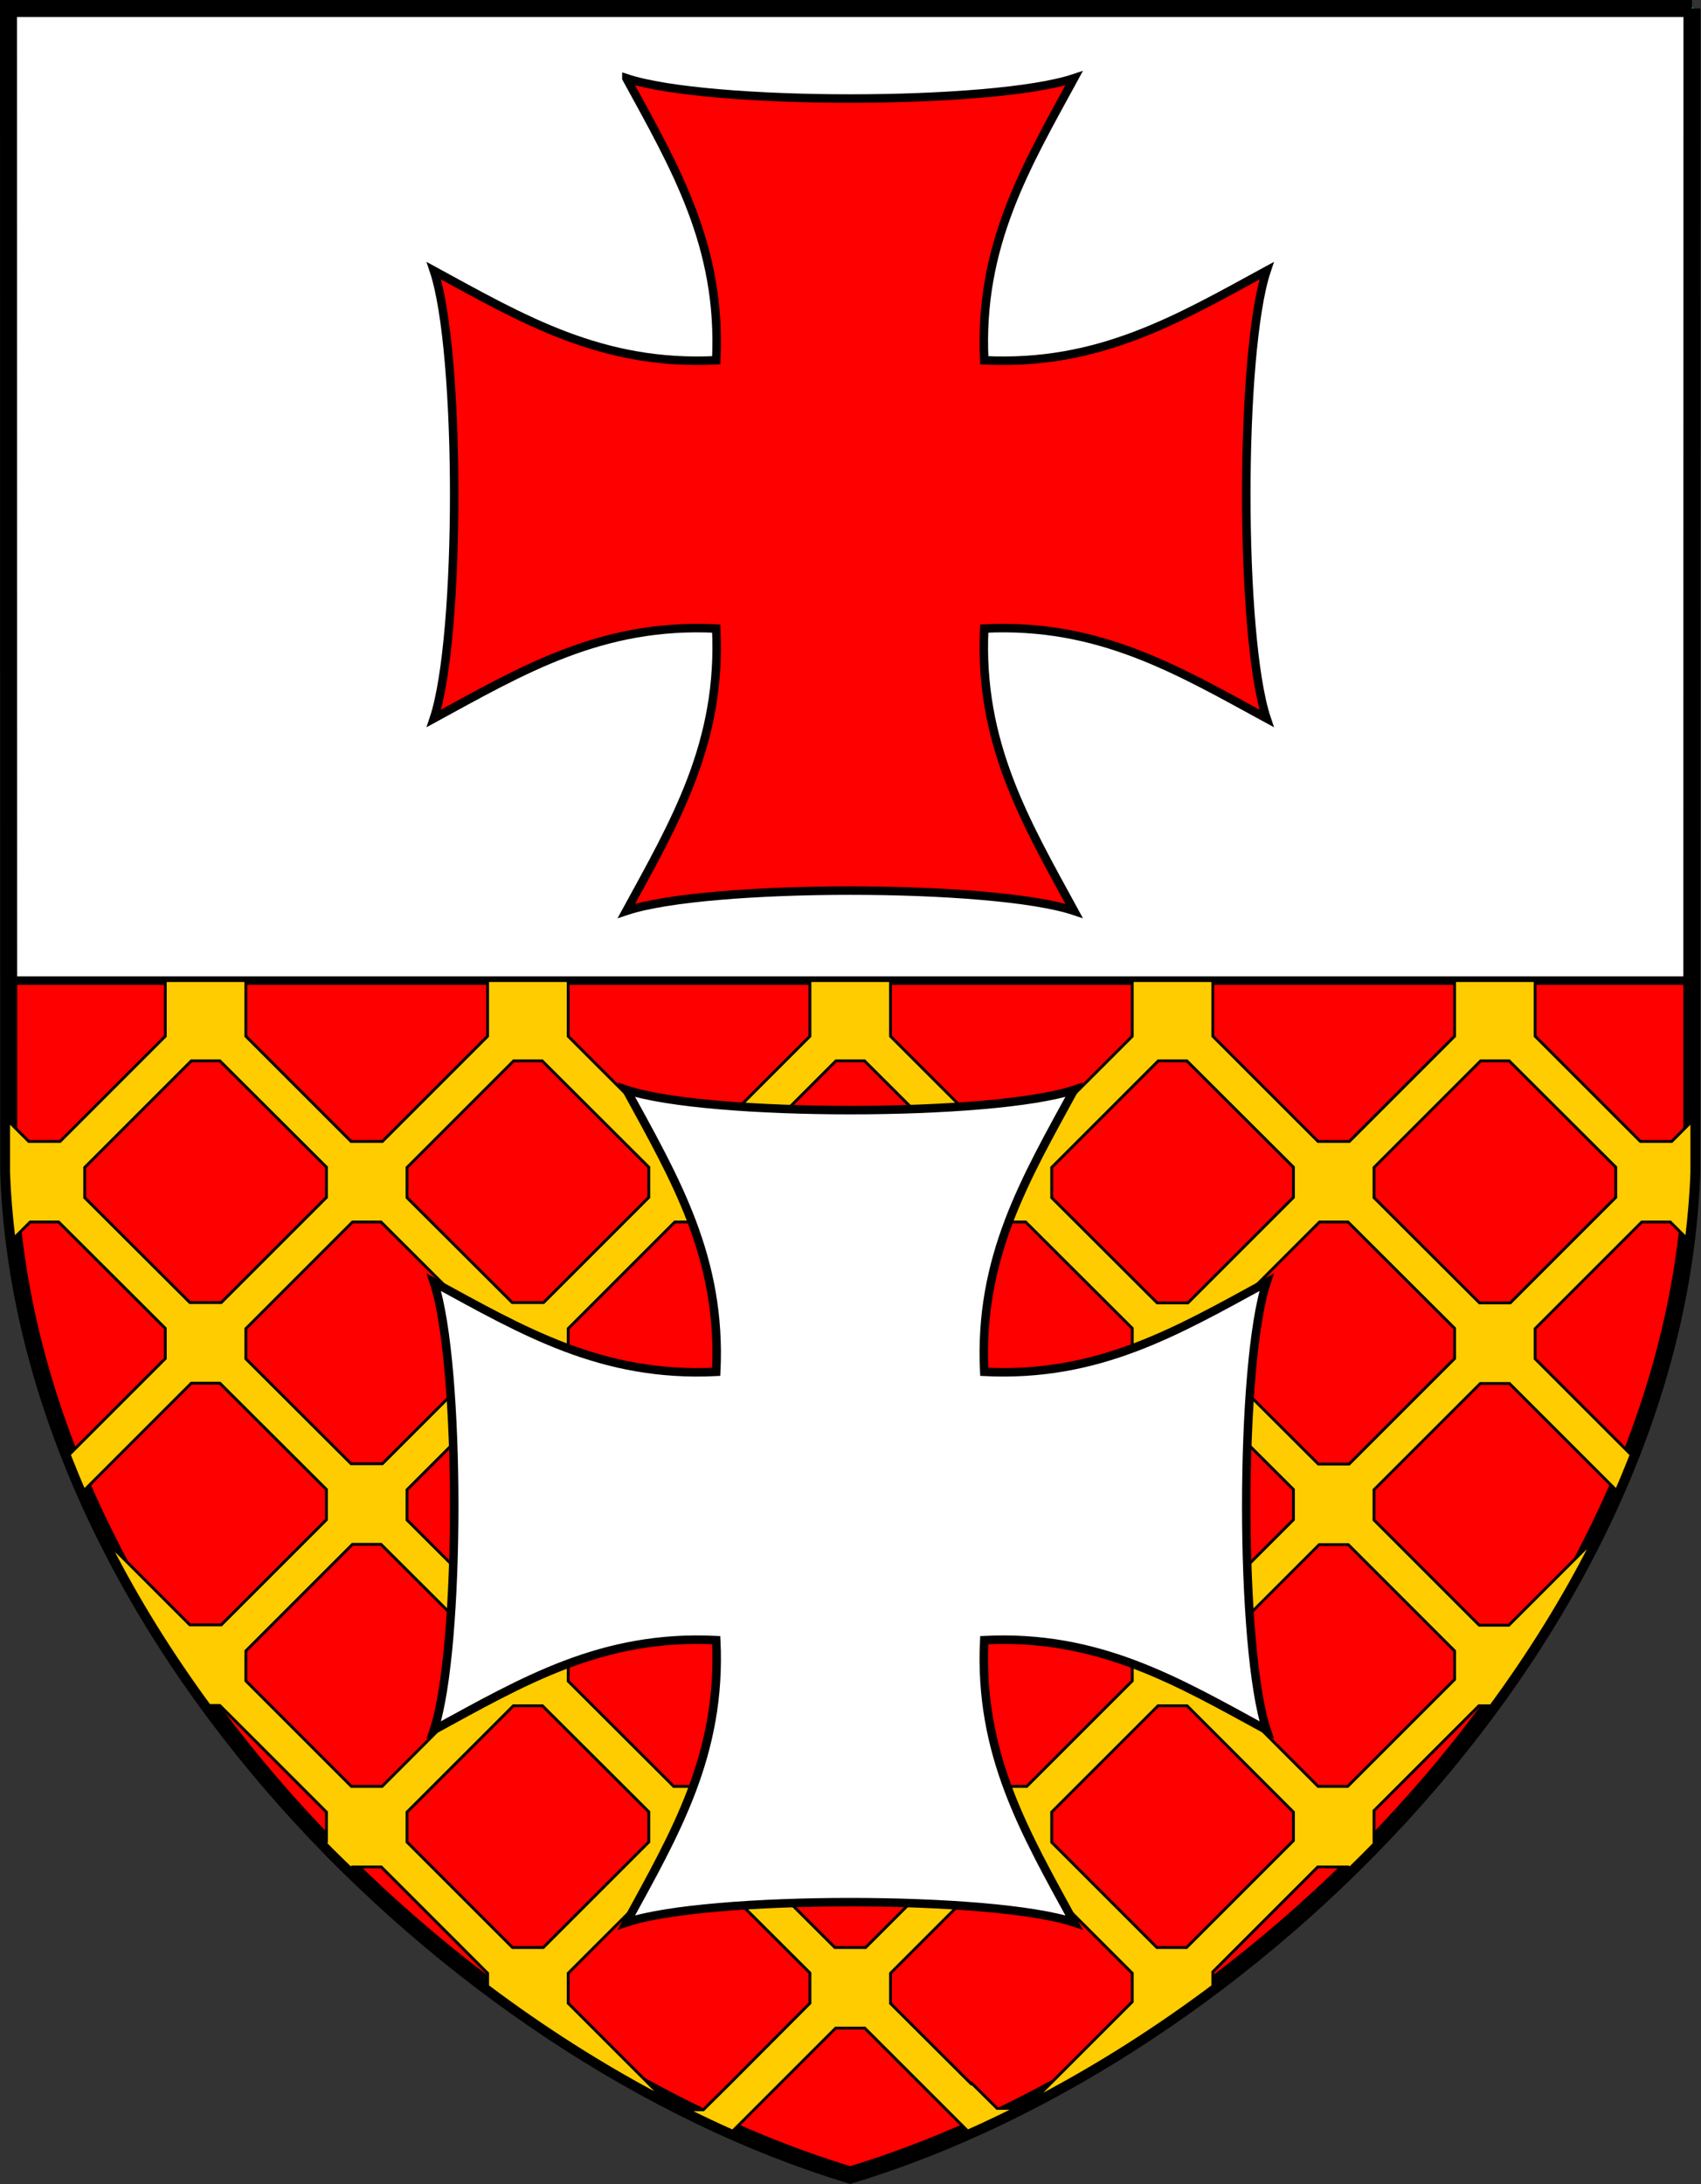
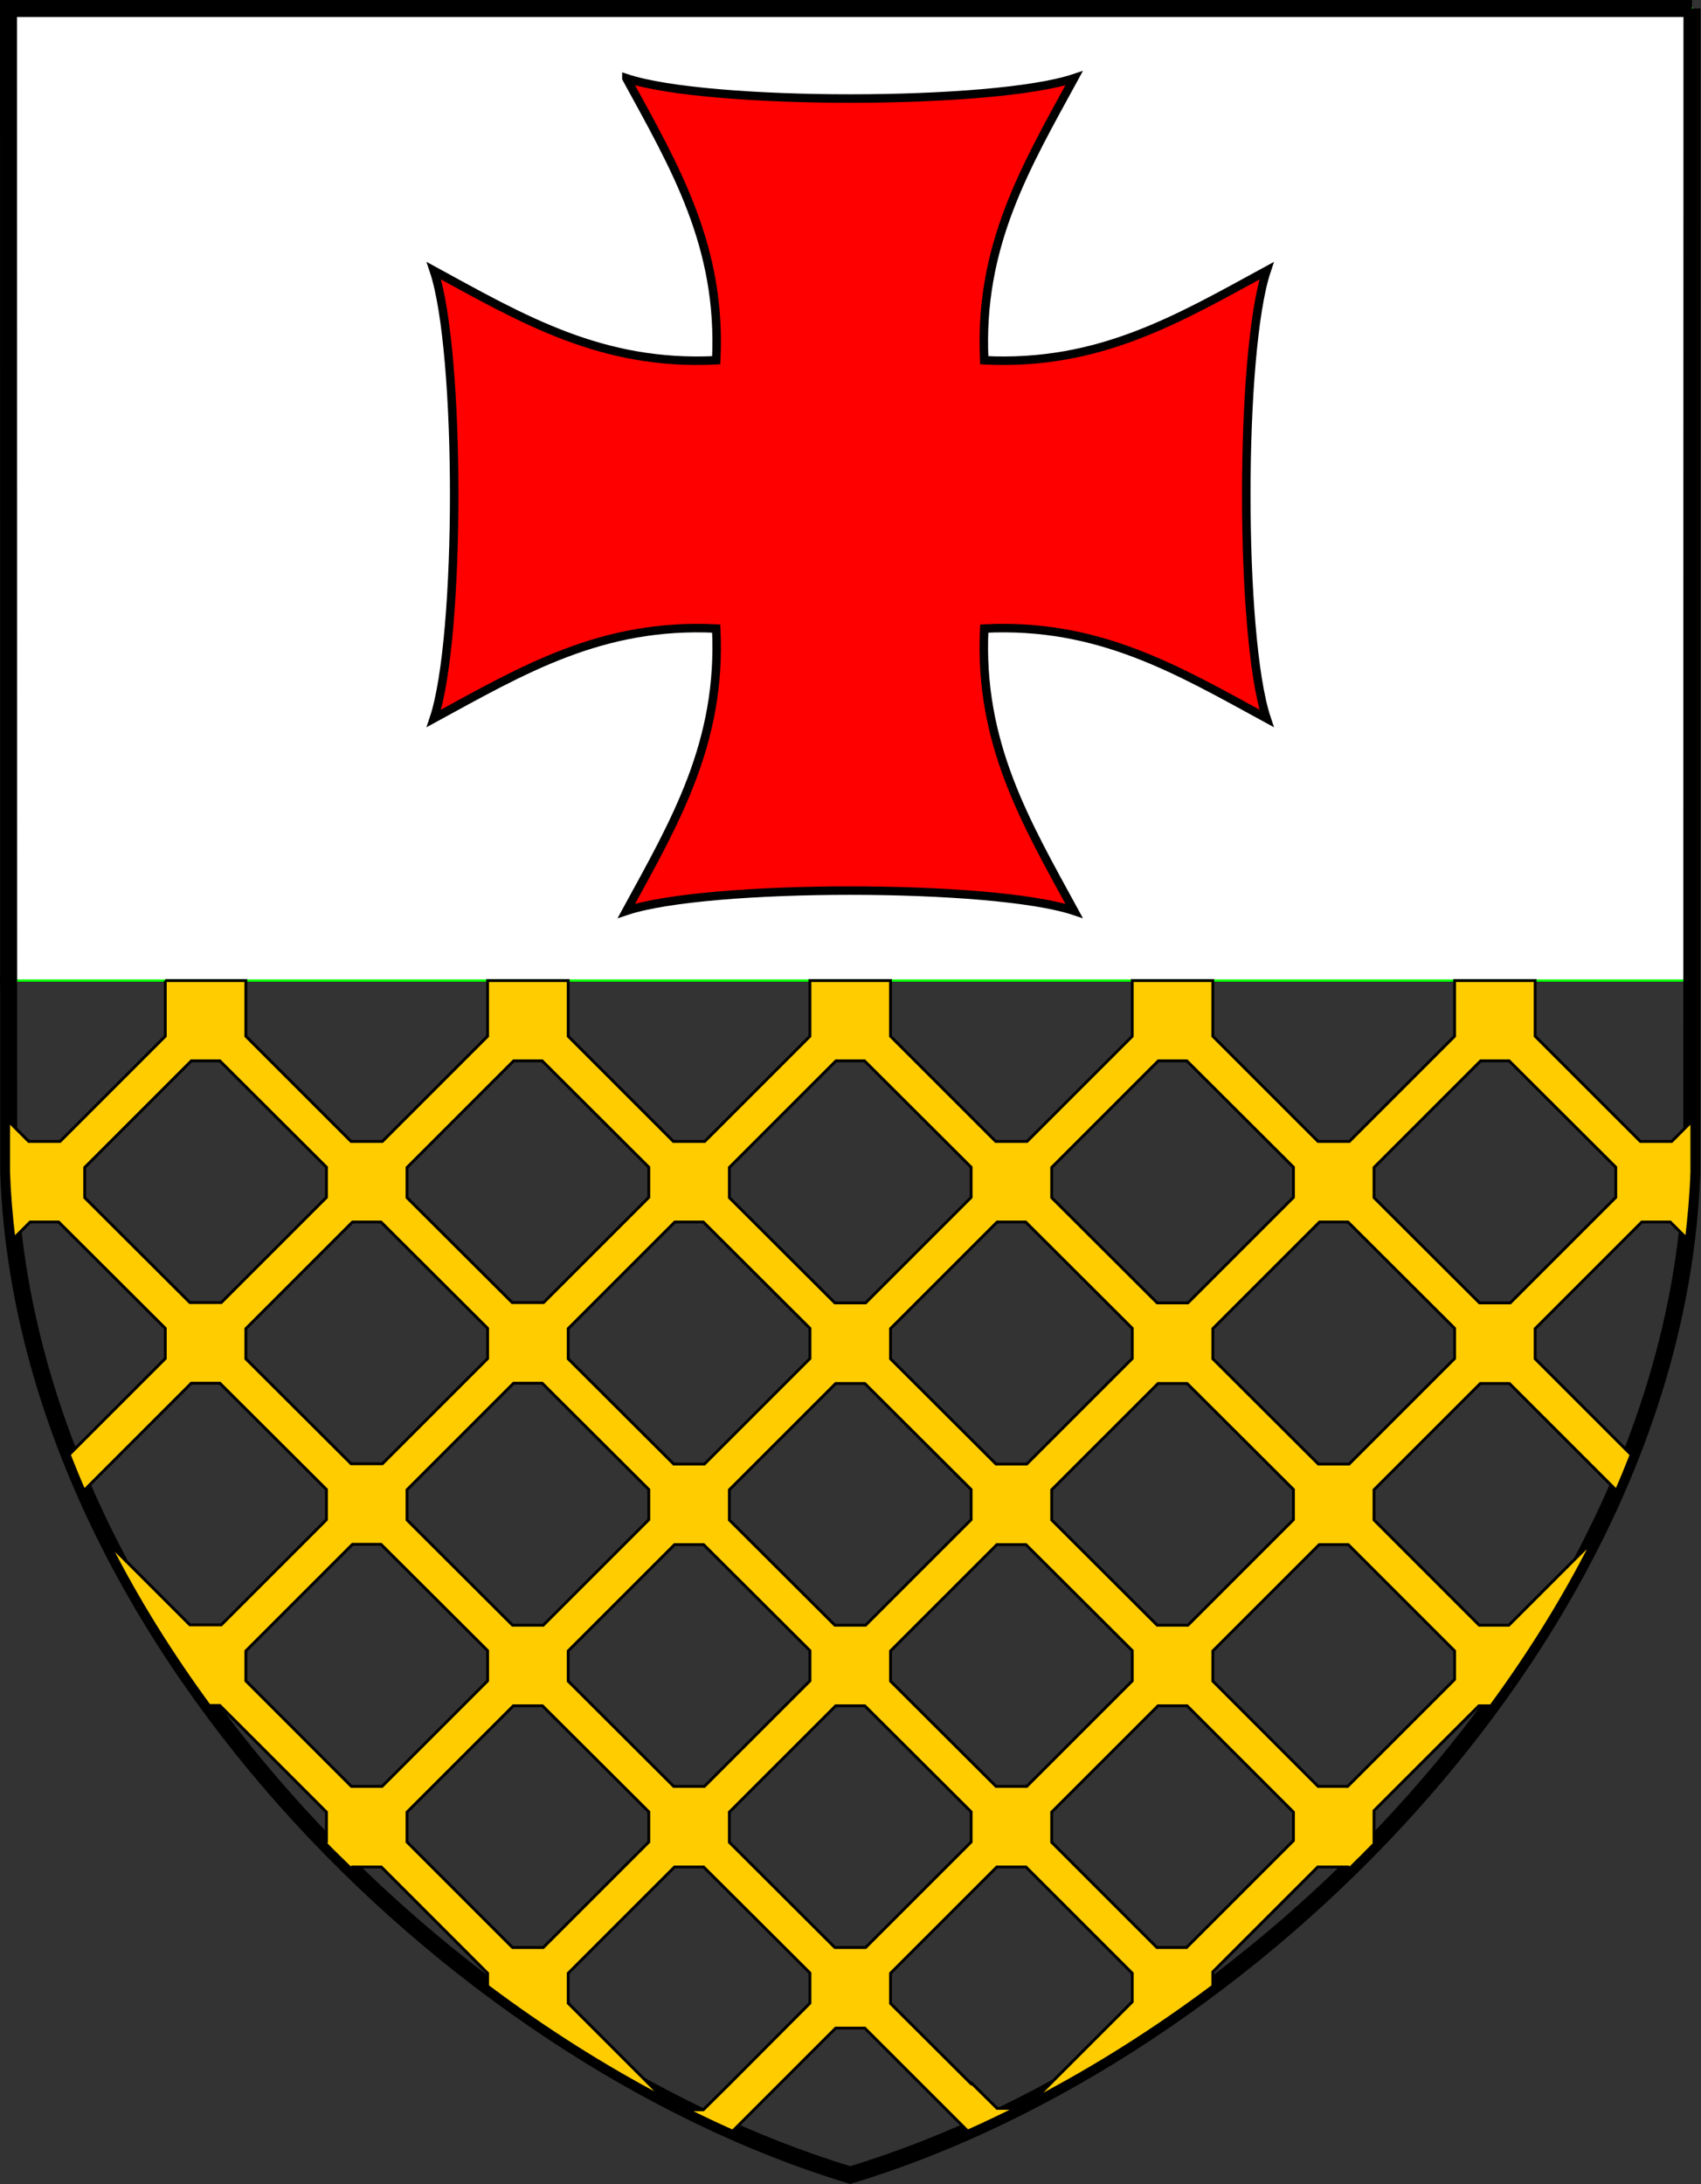
<svg xmlns="http://www.w3.org/2000/svg" xmlns:ns1="http://sodipodi.sourceforge.net/DTD/sodipodi-0.dtd" xmlns:ns2="http://www.inkscape.org/namespaces/inkscape" id="svg2" ns1:docname="_svgclean2.svg" viewBox="0 0 750.03 963.15" version="1.0" ns2:version="0.48.3.1 r9886">
  <rect x="0" y="0" width="750.03" height="963.15" fill="#333333" stroke="none" />
  <ns1:namedview id="namedview13" bordercolor="#666666" ns2:pageshadow="2" guidetolerance="10" pagecolor="#ffffff" gridtolerance="10" ns2:window-maximized="0" ns2:zoom="0.22425739" objecttolerance="10" borderopacity="1" ns2:current-layer="svg2" ns2:cx="372.06242" ns2:cy="437.26584" ns2:window-y="0" ns2:window-x="0" ns2:window-width="674" showgrid="false" ns2:pageopacity="0" ns2:window-height="645" />
  <g id="layer1" transform="translate(.015 -.3)">
    <g id="g13465" transform="matrix(.995 0 0 .995 2.272 -5.615)">
      <path id="path11696" style="fill-rule:evenodd;stroke:#00ff00;stroke-width:1.005px;fill:#ffffff" ns2:connector-curvature="0" d="m1.513 9.745v430.76h745.94v-430.76l-745.94 0.01z" />
-       <path id="path11691" style="fill-rule:evenodd;stroke:#000000;stroke-width:3.768;fill:#ff0000" ns2:connector-curvature="0" d="m1.513 440.5v84.93c7.117 202.95 195.76 390.78 372.97 444.39 177.21-53.61 365.86-241.44 372.97-444.39v-84.93h-745.94z" />
+       <path id="path11691" style="fill-rule:evenodd;stroke:#000000;stroke-width:3.768;fill:#ff0000" ns2:connector-curvature="0" d="m1.513 440.5v84.93v-84.93h-745.94z" />
      <path id="path10459" style="stroke:#000000;stroke-width:7.535;fill:none" ns2:connector-curvature="0" d="m747.5 9.711h-746.03l0.089 515.76c7.117 202.95 195.71 390.78 372.92 444.39 177.21-53.61 365.81-241.44 372.93-444.39l0.09-515.76z" />
      <path id="path10466" style="fill-rule:evenodd;stroke:#000000;stroke-width:3.768;fill:#ff0000" ns2:connector-curvature="0" d="m275.29 40.619c21.53 39.485 42.31 74.361 39.8 124.98-50.69 2.55-85.59-18.13-125.11-39.67 12 35.94 12 162.44 0 198.38 39.52-21.54 74.42-42.34 125.11-39.8 2.51 50.63-18.27 85.63-39.8 125.11 35.95-11.99 162.44-11.99 198.39 0-21.53-39.48-42.31-74.48-39.8-125.11 50.69-2.54 85.59 18.26 125.11 39.8-12-35.94-12-162.44 0-198.38-39.52 21.54-74.42 42.22-125.11 39.67-2.51-50.62 18.27-85.496 39.8-124.98-35.95 11.996-162.44 11.996-198.39-0.001z" />
      <path id="rect11429" style="stroke:#000000;stroke-width:1.256;fill:#ffcc00" ns2:connector-curvature="0" d="m70.949 440.5v24.67l-46.621 46.62h-13.887l-8.928-8.93v22.57c0.344 9.81 1.186 19.54 2.356 29.26l7.192-7.19h12.647l47.241 47.12v13.39l-42.529 42.53c0.014 0.04-0.014 0.09 0 0.12 2.167 5.52 4.422 11.05 6.819 16.49v-0.99l47.242-47.24h12.647l47.242 47.12v13.39l-46.622 46.62h-13.887l-35.586-35.58c12.571 24.75 27.477 48.56 44.141 71.29h4.712l47.242 47.24v13.27l-0.5 0.5c3.69 3.8 7.51 7.46 11.29 11.16l0.62-0.62h12.89l47.12 47.11v5.71c24.89 18.69 50.86 35.2 77.25 49.1l-41.54-41.54v-13.27l47.12-47.11h12.89l47.12 46.99v13.39l-35.96 36.08-11.28 11.16h-7.07c6.65 3.3 13.28 6.46 19.96 9.42 0.04 0.02 0.09-0.01 0.13 0l9.42-9.42 36.21-36.2h12.89l45.63 45.62c7.1-3.14 14.14-6.51 21.2-10.04h-8.18l-11.28-11.16-0.25 0.25-35.71-35.59v-13.39l47.12-47.11h12.89l47.12 47.11v12.65l-42.78 42.78c26.81-14.04 53.21-30.74 78.49-49.72v-6.33l46.5-46.49h13.51l0.62 0.62c3.76-3.68 7.5-7.38 11.16-11.16l-0.37-0.38v-14.01l46.5-46.49h5.33c16.97-23.14 32.16-47.43 44.88-72.66l-36.95 36.95h-13.14l-46.62-46.63v-13.39l47.12-47.11h12.89l47.12 47.11v0.99c2.4-5.44 4.65-10.97 6.82-16.49l-42.53-42.53v-13.39l47.24-47.24h12.65l7.19 7.19c1.17-9.72 2.01-19.45 2.35-29.26v-22.57l-8.92 8.93h-13.89l-46.62-46.62v-24.67h-35.71v24.67l-46.62 46.62h-13.89l-46.62-46.62v-24.67h-35.71v24.67l-46.62 46.62h-13.89l-46.62-46.62v-24.67h-35.71v24.67l-46.62 46.62h-13.89l-46.62-46.62v-24.67h-35.71v24.67l-46.62 46.62h-13.89l-46.62-46.62v-24.67h-35.711zm11.532 35.58h12.647l47.242 47.12v13.39l-46.622 46.62h-13.887l-46.622-46.5v-13.39l47.242-47.24zm142.84 0h12.65l47.24 47.12v13.39l-46.62 46.62h-13.89l-46.62-46.5v-13.39l47.24-47.24zm142.84 0h12.65l47.24 47.12v13.39l-46.75 46.75h-13.64l-46.74-46.63v-13.39l47.24-47.24zm142.84 0h12.65l47.24 47.12v13.39l-46.75 46.75h-13.64l-46.74-46.63v-13.39l47.24-47.24zm142.84 0h12.65l47.24 47.12v13.39l-46.75 46.75h-13.64l-46.74-46.63v-13.39l47.24-47.24zm-499.94 71.42h12.65l47.24 47.12v13.39l-46.62 46.62h-13.89l-46.62-46.5v-13.39l47.24-47.24zm142.84 0h12.65l47.24 47.12v13.39l-46.75 46.75h-13.64l-46.74-46.63v-13.39l47.24-47.24zm142.84 0h12.65l47.24 47.12v13.39l-46.75 46.75h-13.64l-46.74-46.63v-13.39l47.24-47.24zm142.84 0h12.65l47.24 47.12v13.39l-46.75 46.75h-13.64l-46.74-46.63v-13.39l47.24-47.24zm-357.1 71.42h12.65l47.24 47.12v13.39l-46.75 46.75h-13.64l-46.74-46.63v-13.39l47.24-47.24zm142.72 0.13h12.89l47.12 46.99v13.39l-46.75 46.75h-13.64l-46.74-46.63v-13.39l47.12-47.11zm142.84 0h12.89l47.12 46.99v13.39l-46.75 46.75h-13.64l-46.74-46.63v-13.39l47.12-47.11zm-356.98 71.29h12.65l47.24 47.12v13.39l-46.75 46.75h-13.64l-46.74-46.75v-13.27l47.24-47.24zm142.72 0.13h12.89l47.12 46.99v13.39l-46.75 46.75h-13.64l-46.74-46.63v-13.39l47.12-47.11zm142.84 0h12.89l47.12 46.99v13.39l-46.75 46.75h-13.64l-46.74-46.63v-13.39l47.12-47.11zm142.84 0h12.89l47.12 47.11v12.65l-47.37 47.37h-13.14l-46.62-46.63v-13.39l47.12-47.11zm-357.1 71.42h12.89l47.12 46.99v13.39l-46.75 46.75h-13.64l-46.74-46.75v-13.27l47.12-47.11zm142.84 0h12.89l47.12 46.99v13.39l-46.75 46.75h-13.64l-46.74-46.63v-13.39l47.12-47.11zm142.84 0h12.89l47.12 47.11v12.65l-47.37 47.37h-13.14l-46.62-46.63v-13.39l47.12-47.11z" />
-       <path id="path11365" style="fill-rule:evenodd;stroke:#000000;stroke-width:3.768;fill:#ffffff" ns2:connector-curvature="0" d="m275.29 488.92c21.53 39.48 42.31 74.35 39.8 124.98-50.69 2.55-85.59-18.14-125.11-39.68 12 35.95 12 162.44 0 198.39 39.52-21.54 74.42-42.35 125.11-39.8 2.51 50.63-18.27 85.62-39.8 125.11 35.95-12 162.44-12 198.39 0-21.53-39.49-42.31-74.48-39.8-125.11 50.69-2.55 85.59 18.26 125.11 39.8-12-35.95-12-162.44 0-198.39-39.52 21.54-74.42 42.23-125.11 39.68-2.51-50.63 18.27-85.5 39.8-124.98-35.95 11.99-162.44 11.99-198.39 0z" />
    </g>
  </g>
</svg>